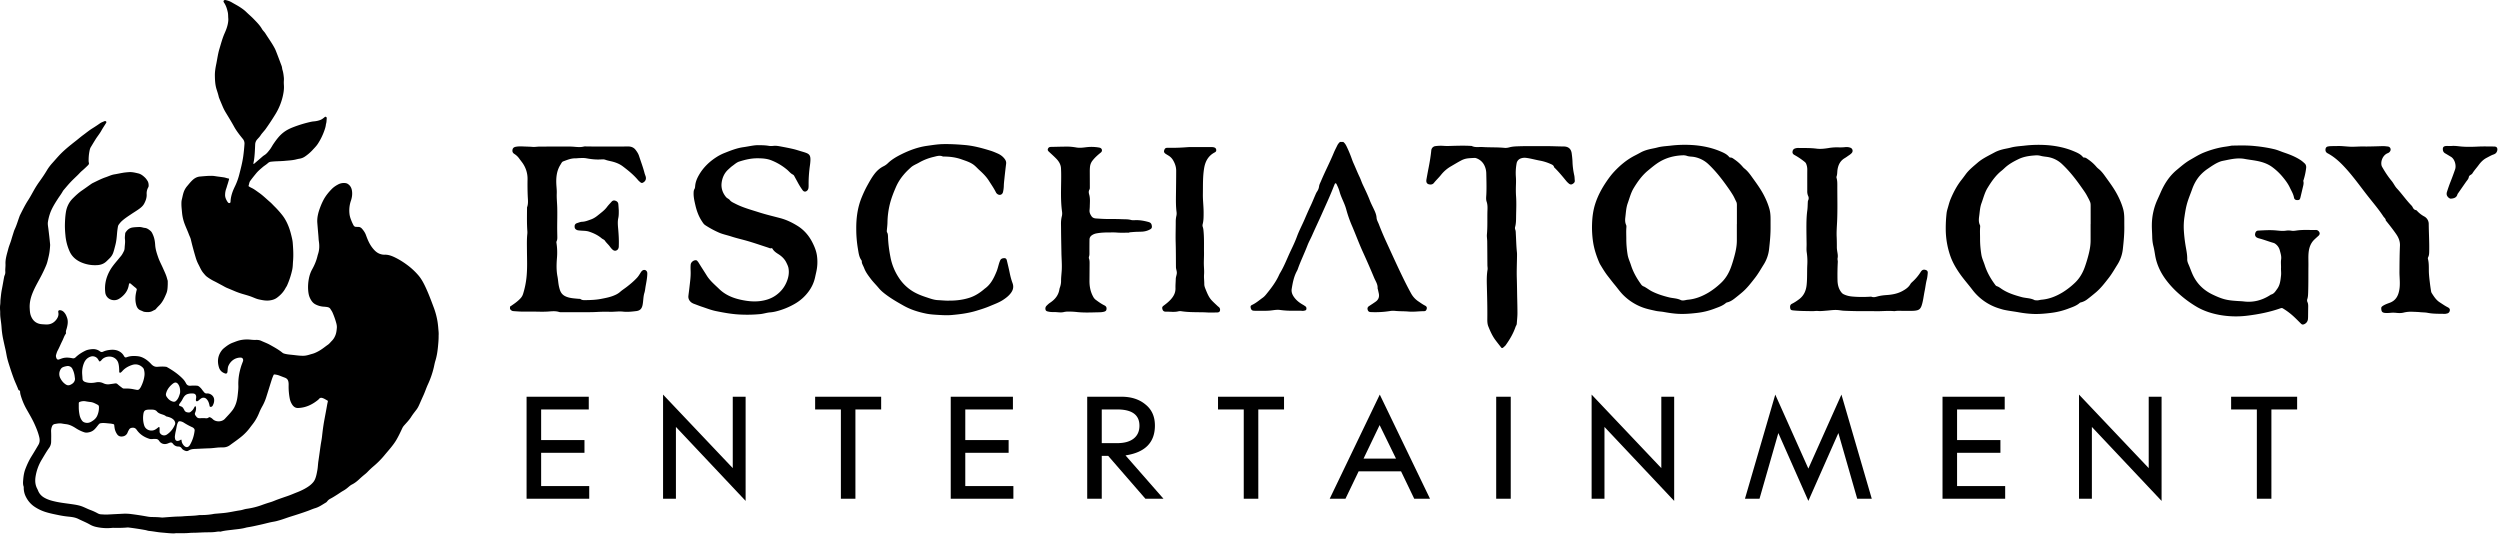
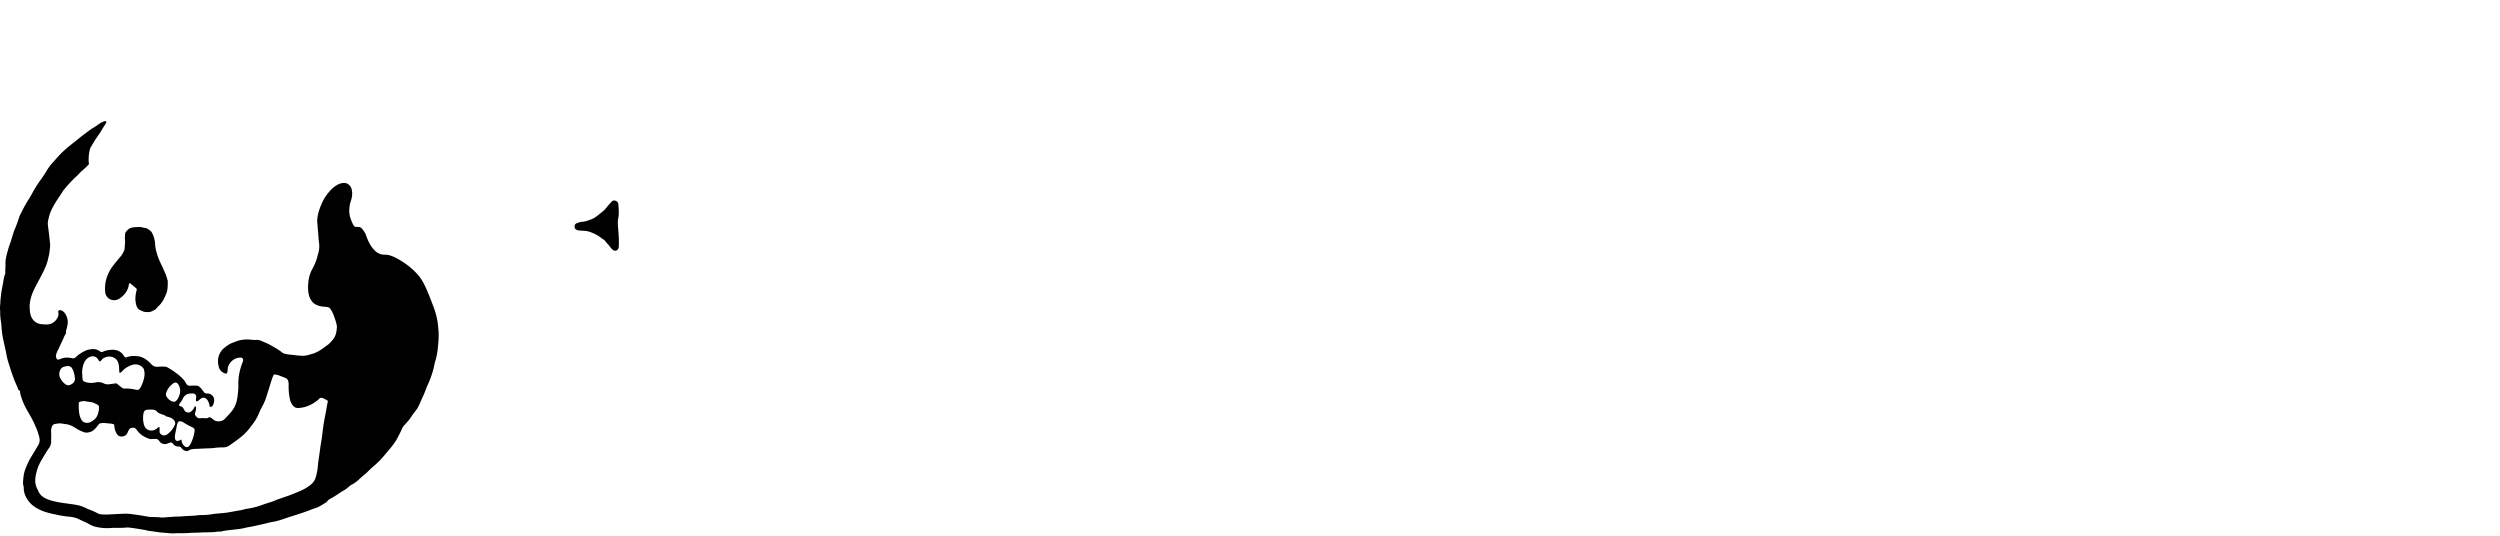
<svg xmlns="http://www.w3.org/2000/svg" width="266" height="57" fill="none">
  <g fill="#000" clip-path="url(#a)">
-     <path d="M57.577 46.825h4.611v1.353h-4.611v3.537h5.117v1.352h-6.666V42.213h6.617v1.353h-5.068zm21.757 6.47-7.416-7.871v7.643H70.55V41.984l7.416 7.824v-7.595h1.368zm11.683-.228H89.47v-9.502h-2.74v-1.353h7.025v1.353h-2.739zm11.689-6.242h4.612v1.353h-4.612v3.537h5.118v1.352h-6.666V42.213h6.617v1.353h-5.069zm15.206 1.679h-.685v4.564h-1.548V42.212h3.651q1.563 0 2.558.832.994.799.995 2.232 0 2.707-3.129 3.178l4.041 4.613h-1.923zm.962-4.939h-1.647v3.585h1.63q1.157 0 1.768-.489.612-.488.612-1.368-.001-1.727-2.363-1.728m15.01 9.502h-1.549v-9.502h-2.738v-1.353h7.024v1.353h-2.738zm15.189-2.917h-4.514l-1.402 2.917h-1.678l5.329-11.083 5.345 11.083h-1.678zm-2.281-4.922-1.711 3.569h3.455zm13.951 7.839h-1.548V42.212h1.548zm17.389.228-7.416-7.871v7.643h-1.368V41.984l7.416 7.824v-7.595h1.368zm10.757-11.311 3.52 7.872 3.52-7.872 3.228 11.083h-1.549l-2.005-6.992-3.194 7.22-3.194-7.22-2.004 6.992h-1.548zm19.343 4.841h4.612v1.353h-4.612v3.537h5.118v1.352h-6.666V42.213h6.617v1.353h-5.069zm21.76 6.47-7.416-7.871v7.643h-1.369V41.984l7.416 7.824v-7.595h1.369zm11.685-.228h-1.548v-9.502h-2.738v-1.353h7.024v1.353h-2.738zM54.264 32.627c.4-.274.807-.54 1.135-.904q.174-.193.253-.441a9 9 0 0 0 .369-1.785c.098-.957.054-1.915.047-2.873-.004-.586-.023-1.17.04-1.754q.013-.147.001-.293c-.058-.804-.037-1.608-.033-2.412 0-.04-.005-.085.008-.121.142-.38.087-.774.068-1.159a29 29 0 0 1-.02-1.805 2.93 2.93 0 0 0-.592-1.819c-.092-.124-.188-.245-.279-.37a1.8 1.8 0 0 0-.523-.505q-.275-.165-.203-.476c.044-.2.198-.268.373-.298.307-.054.617-.035.926-.022.283.012.567.016.851.04.238.018.485-.032.728-.032.984-.002 1.969-.011 2.953-.009.251.001.503.008.755.03.33.028.664.06.995-.025.084-.021.178-.015.267-.013.724.012 1.447.013 2.17.011.757-.001 1.513.002 2.27-.008.32-.004.6.1.796.351.151.197.294.408.373.651.197.61.428 1.21.587 1.832.028.11.073.215.11.323.1.302-.003.553-.286.697a.22.22 0 0 1-.25-.031c-.094-.078-.191-.155-.268-.248-.474-.565-1.043-1.026-1.627-1.466-.365-.274-.798-.433-1.245-.535-.198-.046-.398-.084-.59-.154a.75.75 0 0 0-.31-.046c-.05.003-.099 0-.147.004-.53.036-1.054-.022-1.575-.119-.275-.05-.551-.029-.827-.018-.12.004-.242.026-.364.023-.451-.008-.856.17-1.267.32-.15.053-.202.203-.28.325-.469.722-.506 1.528-.444 2.35.02.243.039.485.03.73-.019.496.035.99.05 1.485.021.723-.004 1.447-.005 2.17 0 .31.01.619.014.928.003.17.01.34-.071.501a.35.35 0 0 0-.015.215 6.76 6.76 0 0 1 .046 1.602c-.05.648-.07 1.295.057 1.942.072.364.082.742.17 1.107.046.19.092.378.187.551.135.246.334.397.599.501.41.162.84.174 1.267.218.08.009.171-.01.238.037.182.127.38.106.584.103.529-.007 1.058-.03 1.576-.128.524-.1 1.053-.197 1.545-.43a2.01 2.01 0 0 0 .491-.31c.206-.186.44-.332.66-.499.409-.31.8-.64 1.15-1.016.133-.144.236-.31.34-.475.06-.097.118-.196.207-.27.2-.166.468-.077.532.175.018.072.012.145.01.218-.017.416-.099.822-.173 1.23-.043.239-.06.487-.13.718-.133.423-.11.865-.196 1.293-.08.403-.266.609-.667.66-.468.059-.947.111-1.41.059-.467-.053-.92.03-1.38.017a17.423 17.423 0 0 0-1.39.017c-.552.032-1.105.024-1.658.027q-.99.005-1.977 0c-.138 0-.284.013-.412-.027-.402-.127-.805-.065-1.209-.04-.56.033-1.122.002-1.682 0q-.39-.002-.78.004c-.382.008-.763-.025-1.144-.05-.124-.01-.242-.031-.313-.153-.018-.031-.055-.03-.087-.032zm105.499 4.394c-.223-.287-.451-.57-.667-.862-.321-.435-.537-.928-.737-1.425-.101-.25-.112-.522-.109-.791.015-1.171-.018-2.342-.048-3.513-.015-.575-.025-1.152.072-1.726.026-.156-.012-.322-.014-.485-.007-.845-.01-1.69-.02-2.536-.003-.251-.054-.5-.031-.753.078-.86.026-1.723.058-2.584.011-.309.01-.595-.092-.896-.084-.248-.039-.532-.027-.8.032-.731.007-1.463-.008-2.195a2 2 0 0 0-.199-.85 1.5 1.5 0 0 0-.918-.787.4.4 0 0 0-.145-.015c-.259.016-.52.021-.777.058a2 2 0 0 0-.641.218c-.367.193-.72.41-1.077.617a3.7 3.7 0 0 0-1.049.9c-.236.299-.518.559-.757.857a.45.45 0 0 1-.359.18c-.357-.006-.507-.18-.444-.544q.12-.683.254-1.363c.11-.574.205-1.15.261-1.731a.5.5 0 0 1 .444-.449 4.2 4.2 0 0 1 .874-.026c.363.03.732.005 1.097-.004.61-.015 1.219-.029 1.829.012.024.002.051-.001.072.009.367.18.76.083 1.141.108.778.05 1.559.011 2.336.088.18.017.35-.013.527-.06.281-.076.576-.095.867-.105 1.023-.038 2.046-.012 3.069-.018.609-.004 1.218.032 1.827.035.5.002.792.249.858.74.039.297.074.596.084.896.017.488.083.968.189 1.445.039.172.032.354.053.531.025.197-.099.297-.242.382-.147.088-.283.044-.402-.06a2 2 0 0 1-.259-.257c-.39-.479-.782-.955-1.222-1.39-.029-.028-.069-.057-.078-.092-.049-.204-.218-.27-.381-.34a5 5 0 0 0-1.114-.348c-.503-.09-.995-.236-1.504-.298a1.2 1.2 0 0 0-.572.075.68.68 0 0 0-.418.532 5.6 5.6 0 0 0-.075 1.41c.021.275.019.55.009.824-.014.423-.018.843.012 1.266.048.666.016 1.333.004 2-.007.422.008.845-.109 1.258a.48.48 0 0 0 .025.288c.054.15.045.303.054.457.038.648.048 1.298.117 1.944.015.137.011.276.009.414-.009.78-.047 1.56-.022 2.339.024.747.028 1.495.045 2.243.012.496.024.991.023 1.487-.001.373-.047.746-.072 1.119-.008.127-.094.222-.133.337-.241.707-.617 1.341-1.05 1.945-.082.113-.207.181-.294.288zM142.918 15.1c.226.165.331.415.443.652q.263.564.47 1.15c.055.153.11.306.178.454.222.487.416.986.649 1.469.13.269.218.56.346.831.257.543.52 1.084.736 1.645.156.403.365.78.538 1.174.098.224.174.453.19.701.017.24.149.446.234.663a30 30 0 0 0 .683 1.642c.598 1.3 1.185 2.603 1.806 3.89.301.623.612 1.239.945 1.843.19.345.451.635.783.856.236.157.465.327.721.455.148.074.203.196.162.34-.054.191-.142.243-.286.244-.552.004-1.105.09-1.656.04-.486-.043-.974-.02-1.46-.074a2 2 0 0 0-.535.024 10 10 0 0 1-2.04.105c-.174-.008-.274-.1-.312-.275-.036-.159.019-.273.164-.368.232-.15.464-.3.689-.46.303-.213.415-.508.339-.872q-.046-.214-.095-.428c-.011-.047-.035-.095-.033-.142.024-.41-.213-.734-.36-1.083a87.34 87.34 0 0 0-1.179-2.704c-.422-.916-.768-1.863-1.163-2.79a13 13 0 0 1-.632-1.79c-.166-.634-.506-1.194-.689-1.816a4 4 0 0 0-.272-.729c-.027-.05-.044-.105-.072-.154-.024-.042-.055-.09-.107-.09-.058 0-.078.055-.096.099q-.112.27-.22.542c-.352.883-.757 1.743-1.141 2.612-.342.773-.709 1.535-1.048 2.308-.153.35-.346.681-.482 1.04-.324.85-.729 1.666-1.031 2.526a1.3 1.3 0 0 1-.09.2c-.324.592-.451 1.244-.556 1.9-.061.372.086.68.308.965.245.315.555.544.898.736.078.044.151.096.226.145.116.075.15.182.127.315-.023.14-.14.144-.238.168-.145.036-.292.002-.438.001q-.39 0-.779.003a9 9 0 0 1-1.336-.082c-.333-.049-.667.02-.996.056-.463.052-.926.023-1.388.034a4 4 0 0 1-.462-.015c-.156-.013-.255-.127-.289-.31-.03-.16-.007-.23.162-.31.417-.196.759-.5 1.129-.764.14-.1.256-.228.363-.36.523-.643 1.029-1.3 1.37-2.065q.04-.09.089-.174c.46-.751.762-1.58 1.139-2.372.241-.506.483-1.014.675-1.54.225-.612.533-1.185.791-1.781.212-.492.424-.985.654-1.469.179-.374.33-.76.496-1.14.056-.126.107-.257.184-.37.121-.178.2-.356.226-.578.024-.195.133-.38.211-.568.424-1.012.936-1.984 1.354-2.999.108-.262.244-.514.367-.77.07-.15.173-.274.294-.384zm45.47 8.998c.009.806-.068 1.606-.157 2.406a3.9 3.9 0 0 1-.597 1.681c-.293.468-.565.95-.906 1.387-.424.543-.84 1.092-1.373 1.542q-.408.346-.831.673c-.221.169-.455.314-.729.382a.4.4 0 0 0-.155.066c-.359.314-.808.448-1.238.613a7.6 7.6 0 0 1-1.842.446c-.749.087-1.5.147-2.26.08-.43-.037-.853-.103-1.277-.18-.286-.052-.58-.055-.866-.12-.483-.108-.965-.203-1.432-.382a5.7 5.7 0 0 1-2.026-1.316c-.33-.33-.591-.713-.889-1.068-.245-.292-.474-.599-.71-.898-.308-.39-.565-.816-.82-1.24a2 2 0 0 1-.123-.239c-.297-.696-.533-1.405-.65-2.16a10.5 10.5 0 0 1-.112-1.943c.023-.723.111-1.432.335-2.133.282-.879.713-1.67 1.228-2.423.242-.355.504-.702.797-1.016.635-.68 1.347-1.27 2.182-1.7q.314-.159.624-.33c.367-.201.765-.313 1.171-.398.198-.042.399-.077.595-.13.457-.126.93-.145 1.398-.198a12.8 12.8 0 0 1 2.578-.051c.936.084 1.848.277 2.716.642.349.148.707.297.961.605.032.038.074.07.125.067.171-.012.29.094.416.18.336.23.643.494.905.807q.087.104.193.187c.303.24.536.541.758.853.434.608.884 1.206 1.239 1.867.273.51.502 1.04.656 1.596.135.488.116.997.116 1.501zm-3.588-.25h.006c0-.61.003-1.22-.001-1.83-.001-.185.019-.384-.065-.55-.121-.24-.225-.487-.363-.718a13 13 0 0 0-.525-.792c-.617-.878-1.273-1.726-2.055-2.467a3.02 3.02 0 0 0-1.538-.79c-.255-.048-.521-.028-.768-.116a1.2 1.2 0 0 0-.455-.06c-.882.036-1.713.242-2.478.704-.434.263-.813.587-1.202.907-.64.526-1.109 1.183-1.531 1.88-.302.497-.439 1.064-.634 1.605-.172.477-.192.986-.254 1.485-.036.284-.039.565.085.837.035.076.03.177.024.264-.033.406-.007.813-.007 1.22-.001.559.05 1.117.14 1.672.063.39.237.74.355 1.11.237.745.617 1.41 1.073 2.04a.6.6 0 0 0 .299.236c.076.025.144.074.214.116.215.13.416.284.642.398.583.295 1.202.486 1.834.642.407.1.836.09 1.227.28.148.073.334.051.505.014.087-.019.176-.037.264-.045.818-.073 1.556-.375 2.251-.796a7.82 7.82 0 0 0 1.232-.952c.525-.48.87-1.067 1.107-1.724.13-.358.24-.724.341-1.092.155-.564.277-1.135.278-1.724zm41.227.252c.009.807-.068 1.606-.157 2.406a3.9 3.9 0 0 1-.598 1.682c-.293.468-.566.95-.906 1.386-.424.544-.84 1.092-1.375 1.543-.285.24-.573.476-.87.7a1.8 1.8 0 0 1-.667.345c-.062.015-.128.028-.179.074-.357.316-.807.45-1.237.614a7.8 7.8 0 0 1-1.841.446c-.661.08-1.326.14-1.994.101a11 11 0 0 1-1.33-.154c-.533-.098-1.074-.157-1.605-.269-.192-.04-.377-.1-.563-.158a5.65 5.65 0 0 1-2.864-2.012c-.419-.55-.88-1.066-1.279-1.63-.417-.593-.785-1.207-1.033-1.899a8.8 8.8 0 0 1-.501-2.887 14.3 14.3 0 0 1 .086-1.68c.018-.17.059-.336.107-.499.105-.35.189-.709.33-1.043.308-.726.672-1.424 1.167-2.046.152-.19.294-.389.439-.585.353-.476.815-.838 1.257-1.22.351-.306.755-.536 1.163-.756.207-.112.417-.218.624-.33.368-.202.764-.315 1.171-.4.199-.04.399-.077.595-.13.459-.121.931-.146 1.398-.197a13 13 0 0 1 2.578-.05c.936.084 1.848.277 2.715.643.349.147.708.296.96.605.032.038.074.07.126.065.162-.012.275.085.395.167.336.23.645.491.908.805q.103.12.229.22c.283.224.502.506.71.798.445.62.906 1.231 1.267 1.906.273.51.503 1.04.656 1.597.134.488.116.998.116 1.5l.002.343m-3.587-.258h.006q.001-.902-.001-1.805c-.001-.187.012-.382-.059-.554-.094-.232-.22-.452-.338-.674-.153-.288-.347-.55-.533-.816-.624-.894-1.289-1.755-2.083-2.506a2.9 2.9 0 0 0-1.516-.778c-.256-.043-.518-.056-.767-.123a1.7 1.7 0 0 0-.601-.053c-.105.009-.21.014-.315.025-.496.05-.986.144-1.436.359-.526.252-1.042.533-1.478.934-.107.098-.211.202-.325.292-.646.505-1.101 1.168-1.521 1.855-.307.504-.442 1.08-.645 1.627-.161.439-.178.908-.242 1.365-.044.32-.074.647.08.958.033.067.027.16.02.24-.033.398-.005.797-.007 1.195-.004.577.049 1.15.141 1.721.063.39.239.74.357 1.11.234.736.608 1.397 1.061 2.018.062.085.117.181.224.216.166.052.307.15.446.248.663.467 1.422.7 2.191.912.452.124.938.094 1.368.317.061.032.144.022.216.03.182.021.353-.05.531-.066.828-.069 1.573-.372 2.275-.8a8 8 0 0 0 1.231-.952c.522-.48.87-1.067 1.104-1.726q.191-.54.34-1.092c.154-.564.276-1.135.276-1.724zm20.263 4.621c0-.319-.031-.592.008-.854.052-.342-.055-.644-.136-.96a1.23 1.23 0 0 0-.464-.694.6.6 0 0 0-.213-.112c-.524-.148-1.03-.352-1.558-.486a1 1 0 0 1-.203-.08.36.36 0 0 1-.195-.385c.039-.223.139-.347.335-.358.583-.03 1.164-.07 1.751-.029.401.029.805.099 1.214.034.189-.03.389-.021.583.01.22.037.438-.015.653-.04.641-.077 1.283-.026 1.925-.042a.38.38 0 0 1 .302.135c.151.166.144.338-.022.489-.145.13-.292.26-.432.394-.404.386-.57.882-.619 1.42-.039.442-.011.888-.016 1.332-.011.955.003 1.91-.028 2.864-.008.24-.014.485-.091.72a.45.45 0 0 0 .022.333c.066.145.075.297.073.453-.006.366-.007.732-.013 1.098a3 3 0 0 1-.019.291.65.65 0 0 1-.501.532c-.099.017-.171-.03-.238-.096-.273-.268-.536-.544-.821-.8a7 7 0 0 0-1.112-.825c-.078-.046-.147-.039-.231-.01-1.131.4-2.3.636-3.488.783a9.8 9.8 0 0 1-2.982-.068c-.844-.153-1.657-.411-2.404-.836a11.7 11.7 0 0 1-1.873-1.355 9.8 9.8 0 0 1-1.476-1.582c-.572-.775-.972-1.639-1.129-2.59-.055-.323-.102-.643-.183-.962a4.5 4.5 0 0 1-.126-.988c-.01-.447-.049-.894-.038-1.34a6.6 6.6 0 0 1 .572-2.576c.124-.274.25-.547.37-.823.398-.914.933-1.738 1.702-2.377.468-.388.927-.791 1.461-1.094.474-.27.933-.562 1.442-.764.59-.235 1.194-.42 1.818-.544.35-.07.706-.101 1.055-.175a1 1 0 0 1 .169-.016c.739-.013 1.476-.033 2.216.034.746.068 1.482.175 2.21.348.358.084.691.237 1.037.355.617.208 1.221.445 1.77.804.158.104.296.229.434.353.142.127.182.322.159.495a6.8 6.8 0 0 1-.268 1.258c-.015.046-.043.09-.029.14.064.23-.006.45-.058.67q-.124.534-.253 1.067c-.051.215-.115.27-.306.276-.206.005-.341-.071-.377-.268-.07-.385-.275-.708-.437-1.053-.2-.426-.477-.793-.773-1.15a6.2 6.2 0 0 0-1.115-1.05c-.505-.368-1.083-.55-1.686-.662-.406-.076-.819-.12-1.225-.196-.723-.138-1.422.014-2.121.159-.166.034-.334.06-.496.12-.485.18-.901.476-1.323.764a4.5 4.5 0 0 0-.76.644c-.418.448-.704.97-.907 1.543-.166.466-.359.922-.503 1.398-.153.508-.236 1.027-.311 1.548a7 7 0 0 0-.063 1.435q.045.753.165 1.5c.082.52.208 1.035.194 1.569-.005.193.067.378.147.56.15.341.268.696.421 1.037.449.992 1.177 1.699 2.154 2.163.397.189.797.365 1.222.481.481.131.975.168 1.469.198.203.013.405.019.608.044 1 .124 1.916-.115 2.763-.65.048-.03.094-.07.147-.085.319-.089.46-.357.638-.598.318-.43.354-.93.412-1.43.033-.299-.021-.6.001-.848M80.79 15.451c.434-.004.734.02 1.03.07.163.028.321.018.485 0 .284-.031.566.028.844.08.407.075.814.154 1.217.247.277.064.548.152.82.235.193.058.388.11.58.182.377.142.481.32.463.805a6 6 0 0 1-.059.58c-.09.67-.14 1.341-.134 2.017.001.097.001.195-.01.292a.5.5 0 0 1-.113.29c-.16.183-.376.186-.515-.012a7 7 0 0 1-.469-.74c-.139-.258-.283-.513-.42-.771a.36.36 0 0 0-.167-.163c-.233-.121-.394-.336-.591-.503a6.1 6.1 0 0 0-1.62-.977c-.504-.213-1.015-.24-1.546-.241-.67-.002-1.305.148-1.933.35-.267.085-.474.28-.697.44-.171.121-.324.27-.48.412-.4.367-.612.845-.688 1.364-.083.57.084 1.095.452 1.546.056.07.13.121.207.17.068.043.144.085.191.148.15.198.368.283.577.392.813.424 1.696.657 2.56.933.733.234 1.485.412 2.231.608.675.178 1.3.482 1.883.848.66.417 1.17 1.006 1.53 1.704.23.447.427.914.502 1.417q.13.901-.075 1.79-.068.297-.132.595a3.9 3.9 0 0 1-.673 1.45 4.7 4.7 0 0 1-1.452 1.304 7.7 7.7 0 0 1-2.023.821c-.204.05-.414.087-.623.103-.351.027-.684.144-1.032.181a14.72 14.72 0 0 1-1.97.057c-.94-.025-1.859-.19-2.772-.377-.499-.102-.98-.293-1.465-.454-.278-.091-.55-.202-.824-.302a1.2 1.2 0 0 1-.324-.166c-.224-.179-.342-.41-.309-.704.035-.299.078-.596.11-.895.063-.564.147-1.128.129-1.698-.008-.243-.019-.485.004-.727.025-.262.333-.504.59-.46.064.01.097.054.134.096.094.104.16.225.233.343.244.394.5.78.743 1.174.353.572.861.987 1.332 1.444.646.627 1.435.956 2.301 1.146.664.145 1.338.222 2.006.145.61-.072 1.203-.248 1.725-.618.507-.36.882-.815 1.126-1.379.212-.491.316-1.005.21-1.543-.04-.194-.129-.366-.213-.543-.192-.403-.5-.695-.872-.928-.237-.148-.461-.306-.605-.554-.025-.044-.064-.084-.117-.067-.14.044-.253-.032-.374-.07-.742-.239-1.479-.498-2.227-.712-.562-.16-1.134-.287-1.688-.47-.425-.138-.865-.224-1.278-.399a10 10 0 0 1-1.475-.798c-.162-.104-.26-.27-.36-.424-.34-.514-.548-1.085-.687-1.682-.1-.434-.205-.87-.193-1.321.004-.147.011-.285.091-.42.075-.127.066-.284.085-.427.052-.386.199-.73.393-1.065.47-.817 1.13-1.443 1.918-1.939a5.14 5.14 0 0 1 .85-.423c.641-.255 1.288-.508 1.976-.602.603-.084 1.196-.241 1.677-.205m20.195 16.536c.787.003 1.459-.087 2.117-.29.61-.187 1.133-.521 1.613-.931q.027-.025.055-.048c.643-.447.97-1.118 1.257-1.81.121-.29.187-.604.282-.906q.048-.15.112-.295c.08-.181.241-.235.42-.24.166-.004.247.067.288.24.103.435.21.869.299 1.306.077.375.171.745.304 1.102.144.39.075.722-.166 1.05-.227.31-.518.533-.832.74-.438.288-.931.46-1.408.663-.478.203-.974.358-1.472.508-.838.252-1.694.361-2.561.44-.432.04-.858.024-1.287 0-.495-.028-.99-.051-1.476-.15-.83-.17-1.63-.418-2.377-.838-.61-.343-1.216-.69-1.78-1.102-.315-.23-.621-.471-.873-.775-.28-.338-.596-.644-.86-.996-.264-.35-.53-.699-.687-1.116-.046-.122-.106-.237-.16-.355-.047-.104-.095-.208-.095-.325 0-.058-.004-.118-.038-.164-.267-.362-.303-.802-.377-1.218a12.6 12.6 0 0 1-.177-2.109c-.01-1.157.135-2.284.575-3.358.184-.45.39-.893.627-1.32.22-.398.442-.793.717-1.158.27-.358.59-.648.991-.846.17-.083.318-.19.455-.323.426-.41.934-.7 1.46-.96.864-.427 1.762-.756 2.72-.889.546-.075 1.09-.166 1.646-.18.796-.017 1.587.027 2.38.097.936.083 1.834.33 2.726.607.255.079.502.187.748.294.295.128.549.316.744.574.116.153.183.316.156.519a80 80 0 0 0-.185 1.62c-.027.25-.056.5-.061.75a3.3 3.3 0 0 1-.083.628c-.067.305-.371.406-.618.21a.5.5 0 0 1-.138-.169c-.213-.431-.49-.824-.746-1.229-.276-.436-.641-.799-1.021-1.143-.205-.185-.384-.397-.608-.562-.382-.28-.826-.411-1.262-.567-.619-.223-1.261-.305-1.915-.307-.033 0-.069.005-.097-.007-.334-.15-.661-.03-.978.045a5.8 5.8 0 0 0-1.56.61c-.287.168-.607.279-.859.507-.288.26-.569.53-.815.834a5.3 5.3 0 0 0-.74 1.17c-.268.61-.515 1.226-.679 1.875a8.8 8.8 0 0 0-.259 1.976c-.006.284-.042.567-.067.85-.007.074-.01.148.028.213.084.14.091.293.096.448.02.733.121 1.459.259 2.176q.231 1.21.92 2.239a4.7 4.7 0 0 0 1.397 1.37c.477.302.998.502 1.532.676.387.127.77.273 1.178.295.438.022.876.069 1.215.054m101.703 1.087c-.32.02-.712-.042-1.099.032a.2.2 0 0 1-.049 0c-.671-.064-1.343.023-2.016.005-.675-.018-1.35.005-2.025-.009q-.645-.011-1.291-.039c-.257-.012-.511-.07-.772-.08-.369-.016-.729.042-1.092.07-.307.022-.613.063-.924.035-.2-.017-.405.023-.607.019-.673-.015-1.345-.01-2.016-.08-.218-.022-.285-.063-.317-.229-.045-.242.007-.39.186-.479.27-.133.517-.3.758-.48.518-.389.741-.918.804-1.548.072-.714.031-1.429.07-2.142a6.5 6.5 0 0 0-.063-1.31c-.042-.29-.009-.584-.013-.877-.009-.706-.025-1.412-.018-2.118.006-.487.025-.975.093-1.458.038-.274.036-.55.051-.826.005-.082.004-.166.039-.238a.53.53 0 0 0-.007-.488 1.2 1.2 0 0 1-.088-.5c0-.772-.003-1.545.003-2.317a1.6 1.6 0 0 0-.111-.57.5.5 0 0 0-.175-.23 7.3 7.3 0 0 0-1.066-.72c-.135-.072-.238-.17-.22-.346.02-.194.113-.313.301-.364a1 1 0 0 1 .264-.044c.665.011 1.331-.012 1.996.073.411.053.829.005 1.237-.058a5.26 5.26 0 0 1 .894-.081c.308.004.617.015.925-.024a1.18 1.18 0 0 1 .529.06.346.346 0 0 1 .156.566c-.135.156-.317.252-.481.372a4 4 0 0 1-.285.187c-.46.279-.672.71-.749 1.223-.036.24-.014.486-.101.72a.3.3 0 0 0 .005.168c.078.27.078.546.077.822-.004 1.261.035 2.522-.022 3.781-.025.55-.071 1.1-.047 1.65.017.365.02.73.019 1.095-.001.225.045.452.078.677.025.162.036.325.003.484-.029.14.027.273.019.412a26 26 0 0 0-.03 1.925c.008.479.109.934.42 1.322.063.078.132.14.221.185.287.143.59.217.91.247.64.06 1.28.06 1.92.02.049-.003.104-.012.146.005.239.097.465.013.69-.046.3-.077.603-.113.913-.134.587-.039 1.168-.142 1.687-.428.329-.181.655-.392.851-.742.05-.09.133-.164.21-.236a4.94 4.94 0 0 0 .877-1.04c.109-.177.248-.298.482-.24.206.05.293.145.273.36-.021.225-.041.455-.099.672-.107.402-.146.814-.23 1.219-.108.523-.154 1.058-.327 1.57-.091.266-.232.434-.505.494a2.2 2.2 0 0 1-.46.05c-.246.002-.489 0-.802 0m45.919-17.531c.488-.029.971.048 1.458.067.471.019.939-.032 1.408-.024q.269.006.536.002.744-.013 1.486-.04c.189-.006.374.021.558.04.283.027.403.319.23.543a.5.5 0 0 1-.233.17c-.478.185-.769.8-.654 1.303.026.114.095.206.151.305.272.472.576.923.924 1.344.208.25.335.558.559.798.532.57.971 1.219 1.515 1.778.069.07.129.147.171.236.071.144.163.26.336.29.066.011.11.067.154.114q.31.33.71.55a.91.91 0 0 1 .501.832c.01.982.074 1.964.05 2.948-.005.196-.017.39-.112.569a.26.26 0 0 0-.02.19c.102.398.092.806.094 1.21.003.482.066.957.123 1.433q.048.386.112.77a.6.6 0 0 0 .067.207c.241.377.48.755.873 1.002.275.174.537.366.829.511.192.096.256.208.226.362-.035.178-.148.283-.329.313-.064.011-.128.034-.191.032-.616-.017-1.233.01-1.844-.112-.26-.052-.533-.042-.799-.07-.259-.027-.518-.03-.778-.042a3.3 3.3 0 0 0-.968.086c-.271.07-.546.056-.821.025a3.2 3.2 0 0 0-.608.002 3.3 3.3 0 0 1-.535.012c-.36-.03-.408-.182-.422-.502-.006-.134.104-.21.212-.277.215-.133.455-.216.689-.302.68-.249.93-.789 1.032-1.441.098-.623 0-1.248.005-1.871.007-.919.011-1.838.053-2.755.022-.49-.156-.889-.419-1.265-.33-.473-.685-.927-1.048-1.376-.016-.018-.042-.038-.042-.058-.005-.192-.165-.284-.255-.422-.5-.763-1.093-1.454-1.655-2.168-.546-.696-1.067-1.413-1.625-2.1a16.85 16.85 0 0 0-1.129-1.278c-.457-.458-.947-.866-1.519-1.17-.171-.091-.247-.222-.231-.416.015-.178.1-.284.275-.315.299-.054.601-.029.9-.04m-128.451 9.213c-.423 0-.847.023-1.267-.007-.399-.029-.548-.015-.945-.015-.43 0-.861.022-1.286.1a1.3 1.3 0 0 0-.43.164c-.187.114-.302.27-.305.494q-.008.66-.007 1.318c0 .162.013.324-.042.482a.34.34 0 0 0 0 .24c.059.163.059.334.058.505-.005.601-.006 1.203-.012 1.804-.007.603.092 1.18.386 1.715a1 1 0 0 0 .253.323c.306.229.617.452.961.621.168.084.236.209.213.392-.02.163-.095.234-.287.281-.263.066-.531.054-.799.061-.674.019-1.349.04-2.02-.028a8 8 0 0 0-.972-.052 2 2 0 0 0-.459.048c-.34.087-.681-.001-1.021.003-.203.002-.407 0-.606-.044-.132-.03-.284-.048-.324-.214a.42.42 0 0 1 .12-.424c.11-.108.22-.217.35-.302.533-.348.912-.803 1.009-1.455.012-.08.044-.156.069-.233.069-.21.106-.421.105-.645-.002-.406.057-.81.075-1.216.026-.595-.029-1.186-.038-1.779-.01-.617-.024-1.236-.033-1.853-.006-.39-.005-.78-.013-1.171-.005-.295.02-.584.093-.87.041-.16.039-.325.018-.486-.169-1.24-.093-2.484-.09-3.727q.002-.439-.02-.877c-.023-.43-.246-.768-.538-1.061-.24-.242-.496-.47-.745-.702-.095-.088-.164-.183-.105-.32.058-.137.162-.192.309-.194.609-.009 1.218-.034 1.828-.03.299.003.599.043.895.093.353.06.696.013 1.043-.03a4.6 4.6 0 0 1 1.384.04.5.5 0 0 1 .138.046.28.28 0 0 1 .045.465c-.314.259-.623.518-.876.843a1.27 1.27 0 0 0-.281.608c-.03.21-.035.421-.034.633q.005.815.006 1.63c0 .08-.001.174-.04.238-.109.18-.077.366-.027.542.12.418.067.84.062 1.26-.002.139-.018.276-.028.413-.016.242.089.446.219.634.109.156.283.215.467.227.349.023.698.049 1.046.055.643.012 1.037-.005 1.679.023.338.015.681-.008 1.016.085.122.034.259.027.388.02.486-.024.956.058 1.421.183.277.074.364.182.397.454.018.147-.028.25-.158.325-.28.162-.582.245-.904.261-.227.012-.455.01-.682.022-.22.011-.438.032-.657.049l-.002.035m4.586-9.027c.528 0 1.055-.027 1.582-.067.283-.022.569-.008.853-.01l1.656-.003c.123-.001.245 0 .362.04.116.037.194.115.21.242.018.14-.023.216-.167.291-.668.35-.991.935-1.114 1.649-.158.917-.121 1.846-.137 2.77-.012.668.081 1.33.078 1.998-.001.415.004.83-.106 1.235a.5.5 0 0 0 .02.286c.068.203.077.413.093.625.054.706.024 1.413.035 2.12.006.405-.025.811-.017 1.217.007.357.049.714.022 1.072-.026.35.026.695.024 1.044-.001.22.094.427.176.63.158.393.324.784.619 1.097.205.218.43.418.647.625.024.023.052.04.078.06.139.103.185.25.148.408-.039.167-.191.187-.332.19-.365.004-.73.019-1.094-.004-.308-.02-.617-.017-.924-.022-.569-.007-1.139-.016-1.703-.098a.9.9 0 0 0-.365 0c-.443.114-.891.025-1.336.04-.177.005-.31-.065-.365-.255-.051-.176-.034-.267.118-.38.275-.205.542-.414.772-.67.31-.345.51-.723.496-1.204-.01-.324.024-.65.031-.974.004-.223.108-.432.113-.645.005-.202-.092-.405-.094-.617-.007-.87-.003-1.74-.029-2.61-.022-.74.008-1.478.007-2.218q-.002-.307.064-.605a1.2 1.2 0 0 0 .024-.412c-.082-.632-.071-1.265-.064-1.898.01-.838.022-1.675.023-2.512.001-.416-.139-.798-.352-1.15a1.4 1.4 0 0 0-.446-.445c-.11-.07-.225-.133-.332-.206-.154-.106-.196-.222-.144-.375.064-.193.143-.256.333-.26q.269-.002.537 0m136.09-.194c.369-.034.722.03 1.077.06.592.049 1.181.032 1.774.003.543-.026 1.089-.01 1.632-.007.144.002.307.002.378.163.077.172-.012.455-.171.574a.8.8 0 0 1-.215.113c-.255.087-.483.228-.722.35-.356.184-.629.46-.86.778-.205.282-.446.537-.632.834-.004.007-.012.012-.015.02-.083.188-.36.183-.399.432-.033.201-.194.351-.309.518l-.834 1.2c-.024.033-.052.066-.062.104-.094.36-.38.438-.693.462-.184.014-.433-.24-.453-.444a.64.64 0 0 1 .025-.265c.117-.363.237-.725.38-1.08q.26-.656.49-1.325c.142-.41-.029-1.097-.445-1.342-.203-.12-.402-.244-.607-.362a.46.46 0 0 1-.25-.39c-.014-.206.019-.367.337-.394.097-.008.195-.002.292-.002z" />
    <path d="M65.838 22.39c.002.31.002.56-.052.81-.092.428-.036.86 0 1.288.046.551.077 1.102.054 1.655-.001.049.003.098-.005.146-.026.172-.108.31-.278.369-.166.057-.304-.018-.418-.13a2 2 0 0 1-.238-.279c-.164-.232-.388-.41-.547-.65-.07-.108-.227-.148-.333-.238-.397-.335-.856-.556-1.347-.716-.33-.107-.676-.079-1.014-.12-.08-.01-.161-.01-.24-.04-.203-.075-.284-.19-.281-.401.002-.178.085-.289.28-.351.17-.054.343-.129.517-.135.332-.012.632-.14.93-.244.236-.082.47-.221.675-.383q.269-.211.533-.428c.188-.155.362-.322.51-.52.145-.195.319-.369.48-.552.112-.129.244-.171.412-.114.179.06.295.171.314.363.022.242.035.486.048.67M46.669 35.7c.008.405-.031.809-.07 1.21-.05.494-.123.989-.272 1.468-.075.238-.118.484-.173.727a9.59 9.59 0 0 1-.648 1.847c-.158.35-.275.714-.432 1.063q-.196.431-.386.866c-.103.239-.207.477-.364.688-.15.2-.307.393-.45.598a9 9 0 0 0-.155.235c-.21.322-.48.594-.733.88a1.2 1.2 0 0 0-.188.288c-.195.421-.393.841-.63 1.244-.362.611-.85 1.12-1.294 1.664a9 9 0 0 1-1.178 1.172 9 9 0 0 0-.614.585q-.123.124-.26.232a10 10 0 0 0-.614.534c-.231.216-.477.41-.765.553-.197.099-.355.264-.53.4a3 3 0 0 1-.413.275c-.199.11-.382.247-.573.368-.262.166-.522.336-.799.477a.9.9 0 0 0-.292.241c-.045.058-.09.117-.153.152-.372.216-.72.476-1.144.6-.27.079-.529.2-.794.295-.61.22-1.227.419-1.846.61-.364.114-.72.254-1.088.362-.224.065-.446.133-.676.17-.471.077-.928.215-1.394.316-.46.1-.918.211-1.385.282-.141.022-.28.066-.42.097-.38.084-.767.114-1.151.162-.428.055-.86.084-1.28.196a.2.2 0 0 1-.082.01c-.167-.025-.332.006-.496.029-.314.044-.63.038-.946.042-.366.005-.731.027-1.097.041-.233.009-.466.003-.698.023-.454.04-.908.035-1.363.027-.121-.002-.243.027-.364.025-.416-.006-.829-.057-1.242-.09-.455-.034-.9-.131-1.351-.174-.14-.013-.268-.066-.404-.092a31 31 0 0 0-1.774-.27c-.128-.015-.255.01-.38.016q-.607.037-1.215.018-.083-.003-.166.005a5.3 5.3 0 0 1-1.702-.103 2.3 2.3 0 0 1-.636-.24c-.405-.234-.839-.404-1.255-.61-.345-.17-.706-.21-1.074-.247a10 10 0 0 1-1.002-.154c-.446-.092-.892-.178-1.327-.31a4.5 4.5 0 0 1-1.341-.645 2.7 2.7 0 0 1-.811-.953 2.1 2.1 0 0 1-.254-.986c0-.05.006-.104-.01-.149-.084-.227-.067-.462-.049-.692.031-.397.088-.795.231-1.17.18-.47.39-.928.657-1.357q.382-.615.744-1.24c.146-.252.145-.526.078-.806-.12-.499-.312-.967-.525-1.433-.259-.566-.583-1.095-.885-1.637a7 7 0 0 1-.574-1.414 1.4 1.4 0 0 1-.055-.344c-.003-.05-.002-.106-.064-.121-.09-.022-.12-.094-.147-.166-.135-.358-.303-.701-.44-1.059a24.747 24.747 0 0 1-.407-1.176c-.137-.426-.28-.853-.366-1.293-.043-.223-.078-.447-.13-.669q-.115-.493-.22-.987a9 9 0 0 1-.195-1.33c-.02-.353-.074-.702-.118-1.052a4 4 0 0 1-.03-.562c.003-.14-.016-.276-.019-.414-.003-.144 0-.287.02-.43.027-.187.014-.376.035-.563.04-.353.07-.705.14-1.054.086-.43.156-.862.237-1.292a.8.8 0 0 1 .059-.208.8.8 0 0 0 .071-.421c-.015-.262.033-.522.021-.78-.024-.563.159-1.084.295-1.613.086-.337.235-.657.33-.994.081-.288.177-.572.264-.858.037-.123.093-.237.144-.353.175-.397.295-.814.444-1.22.02-.052.035-.105.06-.154.274-.544.54-1.092.872-1.605.241-.372.446-.767.666-1.151q.261-.453.57-.878c.267-.374.528-.754.762-1.15.165-.279.364-.538.576-.773.296-.327.58-.667.89-.983.517-.521 1.091-.97 1.666-1.421.245-.192.478-.397.73-.58.321-.235.63-.493.967-.703a16 16 0 0 0 .817-.54c.142-.102.307-.154.464-.225.074-.035.144-.024.196.038.047.057.01.116-.022.169-.166.268-.345.53-.497.806-.18.327-.424.609-.619.925a73 73 0 0 0-.5.823c-.09.15-.121.324-.151.49a5 5 0 0 0-.077.993c.002.05.003.101.018.147.039.115.005.202-.078.284a11 11 0 0 1-.67.622c-.157.133-.288.292-.435.435-.253.247-.515.488-.758.746-.251.266-.484.549-.722.827a1 1 0 0 0-.123.178c-.155.276-.35.526-.52.79-.33.513-.653 1.028-.846 1.615q-.132.404-.197.822c-.038.239.016.474.044.71.07.573.14 1.144.19 1.72q.002.03-.001.066c-.023.42-.07.839-.172 1.248-.069.28-.123.563-.232.832-.141.35-.302.69-.472 1.026-.326.642-.704 1.258-.978 1.926-.216.528-.35 1.072-.319 1.65.015.283.028.564.134.832.213.544.607.842 1.194.88.155.009.31.023.465.024.437.004.78-.175 1.043-.52.173-.23.27-.476.207-.774-.036-.169.058-.248.232-.22.24.038.391.204.514.388.084.127.138.276.19.42.13.374.062.746-.037 1.114-.043.159-.119.311-.08.484a.14.14 0 0 1-.03.11c-.163.228-.239.499-.364.746-.172.341-.313.697-.495 1.034-.076.14-.12.298-.166.452-.038.121-.005.244.04.357.055.14.152.174.298.124.104-.037.208-.079.313-.112.354-.115.713-.083 1.068-.013.15.03.25.01.366-.102.3-.291.655-.514 1.03-.696.198-.097.42-.133.642-.16.19-.022.373-.013.557.044q.188.058.338.174c.114.09.225.102.354.043.24-.111.497-.164.755-.19.388-.041.766.01 1.097.243q.22.154.354.391c.098.174.154.204.336.136.377-.139.765-.136 1.15-.095.324.035.618.174.886.358a3.4 3.4 0 0 1 .544.486c.172.183.38.306.66.283.281-.024.565-.039.848-.008.056.006.11.01.16.038.625.353 1.215.754 1.715 1.275.127.133.23.287.314.45.109.211.27.279.5.257.198-.02.397-.011.596-.008a.48.48 0 0 1 .321.116c.105.091.204.186.283.302.068.1.149.193.227.286a.32.32 0 0 0 .305.128c.285-.03.7.199.755.593a1.03 1.03 0 0 1-.086.568c-.03.064-.05.135-.104.188-.058.059-.127.095-.208.076-.078-.02-.081-.094-.094-.16-.05-.248-.126-.483-.31-.669a.44.44 0 0 0-.588-.058 1.4 1.4 0 0 0-.183.144.8.8 0 0 1-.174.127c-.106.059-.185.012-.188-.11a.6.6 0 0 1 .015-.164.7.7 0 0 0 .012-.216c-.014-.192-.129-.301-.32-.314a1.6 1.6 0 0 0-.59.057.75.75 0 0 0-.37.27c-.133.17-.203.38-.335.552q-.09.12-.172.244c-.065.097-.044.164.062.21.035.016.074.023.11.038a.47.47 0 0 1 .269.235c.023.05.061.094.081.144.087.218.272.257.473.271a.3.3 0 0 0 .201-.067c.135-.1.252-.218.332-.368q.047-.088.098-.174c.017-.028.035-.063.075-.053.033.009.052.04.06.074a.9.9 0 0 1-.014.394 1 1 0 0 1-.067.205.29.29 0 0 0 .05.325c.021.026.044.05.061.079.1.16.253.207.43.194.2-.014.397-.02.597.004a.39.39 0 0 0 .298-.08c.054-.046.105-.043.168-.014a.9.9 0 0 1 .26.177c.328.34.987.322 1.303-.028.272-.3.56-.584.804-.909.17-.226.288-.472.378-.735.11-.323.158-.657.192-.994.03-.298.068-.594.056-.895-.028-.7.087-1.38.294-2.045.049-.159.114-.312.17-.469.021-.057.046-.112.047-.176.004-.184-.1-.29-.286-.289-.613.007-1.073.392-1.289.895-.064.15-.063.314-.082.473-.006.055-.005.111-.016.165q-.046.229-.268.15c-.317-.114-.537-.318-.636-.65-.2-.667-.111-1.28.328-1.833.08-.1.178-.183.277-.262.261-.208.532-.398.849-.517.27-.1.532-.213.816-.274a3.5 3.5 0 0 1 1.092-.053c.182.017.362.036.546.027.2-.009.4.01.586.096.306.143.627.255.923.42.464.26.933.512 1.347.853.088.072.2.092.308.12.21.051.426.07.64.092.42.04.836.112 1.259.107.248-.002.482-.062.715-.135.153-.048.312-.082.461-.14a4.2 4.2 0 0 0 .911-.51c.177-.123.344-.262.523-.382s.3-.294.45-.44a1.65 1.65 0 0 0 .32-.481c.134-.283.17-.582.194-.887.02-.25-.054-.484-.123-.717a8 8 0 0 0-.34-.919c-.058-.133-.147-.247-.22-.37-.103-.17-.273-.196-.444-.22q-.165-.02-.33-.028a2.2 2.2 0 0 1-.78-.222c-.321-.15-.501-.427-.64-.735-.114-.256-.153-.527-.175-.807a4.7 4.7 0 0 1 .078-1.221c.066-.348.179-.682.355-.997.251-.451.451-.927.567-1.434.019-.08.046-.16.07-.238.134-.428.136-.863.069-1.3-.03-.187-.031-.376-.048-.563q-.06-.687-.115-1.374c-.046-.583.1-1.133.304-1.672a6.75 6.75 0 0 1 .374-.833c.222-.407.51-.76.832-1.093.201-.207.428-.368.68-.5a1.3 1.3 0 0 1 .785-.158c.1.012.193.04.278.098.308.206.422.506.448.864.024.316-.026.617-.127.914a3.2 3.2 0 0 0-.15 1.426c.035.3.147.58.263.855.04.097.09.19.136.285.065.133.156.228.321.216.06-.003.122.012.183.008.183-.012.322.07.436.202.17.198.318.409.409.66.17.47.36.933.667 1.335.219.284.462.54.809.668.167.06.337.097.52.09.423-.012.804.146 1.172.33.492.246.95.549 1.385.885a7.3 7.3 0 0 1 1 .95c.295.335.513.72.708 1.12.357.734.642 1.498.927 2.26a8 8 0 0 1 .436 1.619q.046.311.071.627c.019.266.061.536.038.809m-15.96 5.383c0-.089.005-.178 0-.266-.02-.342-.114-.531-.424-.642-.204-.073-.404-.157-.606-.232a2 2 0 0 0-.404-.094c-.126-.016-.142-.01-.192.106a5 5 0 0 0-.178.465c-.183.575-.358 1.153-.542 1.729a5.3 5.3 0 0 1-.4.983c-.14.252-.277.505-.383.774q-.177.448-.437.857c-.157.251-.347.473-.522.71a5.4 5.4 0 0 1-.784.856c-.435.379-.915.7-1.38 1.042a1.2 1.2 0 0 1-.678.23c-.183.01-.366 0-.549.014-.32.027-.64.076-.96.085-.52.015-1.04.046-1.561.067-.221.009-.427.04-.62.157-.093.058-.2.094-.317.058-.173-.054-.334-.125-.439-.281a.4.4 0 0 0-.35-.19.69.69 0 0 1-.581-.3l-.034-.036c-.07-.088-.158-.11-.266-.082-.104.026-.196.076-.296.11-.312.104-.633.03-.834-.24l-.058-.08a.38.38 0 0 0-.323-.175 2 2 0 0 0-.366.005.8.8 0 0 1-.344-.028c-.549-.176-1.008-.474-1.34-.955-.137-.197-.308-.254-.545-.206a.37.37 0 0 0-.263.184c-.055.096-.111.193-.15.296a.64.64 0 0 1-.525.43c-.243.041-.459-.015-.606-.244a1.6 1.6 0 0 1-.262-.676c-.012-.088-.027-.176-.032-.264-.004-.072-.03-.105-.102-.124a2.2 2.2 0 0 0-.393-.066c-.314-.023-.626-.082-.944-.03a.3.3 0 0 0-.205.115c-.17.197-.314.415-.512.59-.22.193-.48.269-.76.296a.8.8 0 0 1-.31-.048 3.82 3.82 0 0 1-.89-.439c-.312-.196-.633-.367-1.007-.412a6 6 0 0 1-.427-.063c-.263-.05-.52 0-.776.046a.38.38 0 0 0-.3.259 1.3 1.3 0 0 0-.095.535c.02.36.011.72.004 1.081a1.12 1.12 0 0 1-.213.661c-.279.388-.514.804-.76 1.212a5 5 0 0 0-.7 1.958c-.048.411-.007.807.19 1.179q.05.096.09.196c.127.322.342.566.639.742.411.245.87.36 1.33.457.597.124 1.205.182 1.807.275.338.053.672.115.995.248.257.105.503.232.762.33q.422.154.817.371.163.093.347.105c.238.013.476.033.714.02q.807-.043 1.611-.082a5 5 0 0 1 .88.033q.773.098 1.544.234c.201.036.402.076.609.08.35.008.699.01 1.047.05.098.01.199.006.299-.003q.58-.048 1.16-.083c.294-.018.589-.011.881-.039.552-.051 1.109-.037 1.658-.121q.107-.014.216-.012a7.07 7.07 0 0 0 1.241-.094c.076-.013.152-.032.23-.039.319-.028.637-.052.957-.083.592-.057 1.168-.2 1.754-.285.235-.034.459-.127.695-.162a7.8 7.8 0 0 0 1.61-.398c.317-.118.639-.221.963-.32.24-.071.464-.18.698-.264q.516-.187 1.035-.362c.357-.119.701-.274 1.052-.41.274-.106.542-.226.8-.368.35-.193.684-.408.941-.727.082-.1.141-.209.19-.327.126-.306.18-.628.239-.95.058-.316.06-.64.11-.957.084-.553.156-1.107.235-1.66.044-.313.114-.623.148-.936.063-.59.14-1.178.247-1.76.1-.545.208-1.09.3-1.636.02-.113.05-.227.072-.341.01-.053-.003-.086-.048-.11-.181-.094-.349-.215-.551-.27-.135-.036-.24-.01-.329.093a1 1 0 0 1-.117.118c-.62.5-1.303.83-2.119.858-.284.01-.47-.135-.608-.332a1.8 1.8 0 0 1-.276-.656 6.698 6.698 0 0 1-.124-1.34M8.744 39.787c.011.164.027.34.034.517a.33.33 0 0 0 .134.256c.08.066.175.093.271.119.34.09.684.077 1.021.008.28-.057.535-.03.79.09.204.098.42.14.647.107.192-.027.385-.049.575-.084.113-.02.204-.006.29.074.16.146.333.275.506.404a.3.3 0 0 0 .2.065 3.93 3.93 0 0 1 .992.071c.108.025.218.041.326.063.13.026.239.001.326-.11.051-.066.1-.133.137-.207.19-.38.327-.773.377-1.198.026-.215.002-.42-.05-.625a.46.46 0 0 0-.108-.204c-.309-.324-.715-.448-1.155-.301-.403.133-.77.339-1.055.667q-.035.036-.072.07c-.053.046-.104.112-.186.082-.083-.032-.054-.114-.057-.176-.012-.26-.015-.52-.08-.775a.94.94 0 0 0-.478-.64c-.423-.235-1.048-.11-1.316.24a.7.7 0 0 1-.145.136c-.048.034-.095.028-.128-.025l-.12-.2a.68.68 0 0 0-.726-.283c-.35.103-.595.327-.742.663a2.61 2.61 0 0 0-.208 1.196m7.264 3.796c-.066 0-.133-.005-.2 0-.346.026-.499.077-.557.498-.055.398-.031.786.09 1.18.16.522.778.682 1.176.444a2.12 2.12 0 0 0 .323-.233c.078-.068.135-.038.139.064q.005.19 0 .383c-.001.07.02.129.06.186a.515.515 0 0 0 .705.138c.398-.258.674-.619.864-1.049a.4.4 0 0 0 .002-.322.64.64 0 0 0-.208-.274c-.162-.135-.357-.198-.554-.255-.07-.02-.146-.019-.203-.066-.133-.11-.294-.151-.452-.204-.181-.06-.363-.133-.485-.28-.14-.171-.322-.199-.518-.21q-.09-.002-.182 0m-7.627-.285a4 4 0 0 0 .077.81c.046.244.134.47.287.666.07.09.16.146.271.18a.83.83 0 0 0 .674-.074c.281-.157.527-.35.658-.656a2.1 2.1 0 0 0 .18-.923c-.006-.108-.04-.185-.13-.23-.24-.12-.473-.261-.752-.294a7 7 0 0 1-.542-.08 1.16 1.16 0 0 0-.588.054c-.116.038-.133.067-.135.197zm10.22 3.196c.011.073.017.151.036.226.034.139.142.21.286.194a.6.6 0 0 0 .263-.097c.103-.063.127-.054.134.06.012.187.09.343.203.483.27.335.542.239.692-.031l.017-.03c.26-.458.414-.95.475-1.474a.3.3 0 0 0-.087-.255.5.5 0 0 0-.163-.113 7 7 0 0 1-.875-.472 1 1 0 0 0-.365-.154c-.187-.03-.238.003-.314.181-.111.258-.123.539-.19.806-.055.22-.089.445-.112.676M7.225 38.939a2 2 0 0 0-.484.11.56.56 0 0 0-.32.297.95.95 0 0 0 .012.92c.122.236.282.434.496.592.166.123.33.185.534.096.238-.105.43-.245.501-.512.034-.124 0-.242-.014-.36a2.4 2.4 0 0 0-.255-.852c-.103-.191-.268-.269-.47-.29m11.943 2.734c0-.291-.043-.545-.193-.77-.146-.222-.332-.261-.543-.11q-.034.023-.067.048c-.327.27-.583.587-.694 1.009a.41.41 0 0 0 .044.336c.164.257.366.46.683.543.189.049.29-.02.4-.142.17-.186.25-.414.324-.647a.8.8 0 0 0 .046-.267" />
-     <path d="M26.97 17.447c.04.01.058-.016.078-.033l.757-.65c.102-.087.2-.18.312-.248.256-.152.423-.386.601-.613.145-.184.244-.395.376-.587.31-.455.637-.896 1.079-1.233.279-.214.588-.375.913-.507a13 13 0 0 1 1.82-.574c.162-.039.325-.074.49-.087.228-.02.45-.064.663-.142.174-.064.321-.173.462-.293.092-.078.13-.075.202-.013.038.032.048.07.043.119-.023.197-.012.4-.076.592a.3.3 0 0 0-.013.066c-.026.256-.109.495-.197.735q-.255.7-.66 1.32c-.166.256-.388.47-.593.695a4.69 4.69 0 0 1-.8.675 1.4 1.4 0 0 1-.584.22c-.13.02-.26.055-.389.086-.374.088-.757.102-1.137.139-.486.047-.975.034-1.46.09a.57.57 0 0 0-.345.145c-.174.164-.384.28-.565.435-.239.206-.481.406-.684.652-.218.266-.434.531-.636.81-.114.158-.117.344-.178.515-.018.048.023.069.057.088.077.044.152.093.232.13.295.134.545.335.809.519.427.296.79.662 1.182.995.166.141.308.305.462.456q.444.437.831.926c.29.364.5.765.672 1.196.17.424.281.862.38 1.305.033.15.061.304.073.459.05.64.089 1.28.035 1.926-.027.314-.021.632-.09.941a8.7 8.7 0 0 1-.548 1.673c-.048.107-.121.198-.176.3-.218.41-.533.735-.902 1.006-.23.17-.497.248-.785.285-.39.05-.76-.027-1.134-.108-.25-.054-.48-.162-.716-.256-.32-.128-.651-.216-.98-.313a8 8 0 0 1-.83-.29c-.276-.116-.55-.236-.827-.347-.22-.088-.423-.218-.634-.328-.28-.148-.555-.302-.838-.44a5 5 0 0 1-.705-.44c-.143-.104-.249-.247-.365-.381-.246-.283-.373-.627-.546-.946a4 4 0 0 1-.287-.725 33 33 0 0 1-.516-1.924c-.046-.19-.143-.36-.21-.542-.168-.458-.391-.894-.537-1.36a4.6 4.6 0 0 1-.19-.977c-.024-.288-.062-.573-.063-.862 0-.16 0-.322.04-.48.093-.363.14-.74.322-1.08q.107-.2.252-.37c.19-.223.372-.457.588-.653.213-.194.472-.335.77-.36.43-.038.86-.082 1.294-.074.206.004.406.049.608.074q.314.04.626.085c.172.025.33.095.5.12.076.01.078.063.06.126-.053.174-.097.352-.158.525-.052.151-.087.31-.145.459a2 2 0 0 0-.108.585c-.018.244.066.47.186.68q.045.08.1.152c.05.064.112.112.2.085s.089-.102.092-.176c.016-.346.098-.68.213-1.004.083-.235.193-.46.3-.686a6.5 6.5 0 0 0 .416-1.174c.165-.638.331-1.277.422-1.93q.09-.66.132-1.324a.76.76 0 0 0-.193-.549c-.335-.413-.664-.828-.921-1.298-.272-.496-.57-.977-.862-1.46a5 5 0 0 1-.36-.705c-.12-.291-.248-.58-.363-.873a1 1 0 0 1-.04-.126c-.059-.272-.151-.533-.233-.798-.147-.471-.17-.958-.178-1.447-.007-.425.065-.84.15-1.253.108-.532.175-1.074.333-1.595.17-.561.316-1.13.556-1.67.152-.338.284-.686.35-1.055.03-.175.053-.346.036-.527-.02-.207-.004-.42-.048-.626-.076-.354-.178-.698-.377-1.005-.015-.023-.039-.044-.046-.069-.016-.06-.072-.117-.008-.184a.19.19 0 0 1 .194-.061c.235.05.462.13.667.252.295.175.602.33.89.52.227.15.446.306.641.498.257.252.537.482.786.741.322.335.656.66.89 1.072.095.167.252.295.355.46.331.53.704 1.034.996 1.588.096.183.166.376.24.566.17.434.33.872.494 1.306.055.142.05.295.096.438.083.26.113.53.143.8.013.117.01.231.002.348-.012.171-.003.344.007.516.022.386-.037.763-.123 1.136a6.4 6.4 0 0 1-.822 1.968 27 27 0 0 1-1.01 1.525c-.077.107-.169.205-.253.308-.095.115-.194.227-.275.354-.097.155-.229.284-.35.419a.86.86 0 0 0-.227.556c-.025.559-.042 1.119-.126 1.674-.02.128-.065.259-.055.396m-13.197.864c.32-.012.628.066.934.137.288.067.517.25.726.452.098.095.176.208.252.326.11.17.134.347.133.538a.36.36 0 0 1-.046.175 1.3 1.3 0 0 0-.166.719c.023.367-.099.698-.268 1.015-.13.242-.336.413-.551.568-.274.197-.565.37-.845.559-.34.229-.684.451-.988.73-.12.11-.219.235-.314.365a.5.5 0 0 0-.09.212 8 8 0 0 0-.097.742c-.033.425-.075.849-.187 1.264-.069.257-.127.517-.216.768a1.56 1.56 0 0 1-.395.607c-.119.116-.235.235-.358.347-.278.253-.614.36-.974.375a3.7 3.7 0 0 1-1.717-.31c-.528-.24-.944-.6-1.189-1.132a5.3 5.3 0 0 1-.456-1.76 10 10 0 0 1-.055-1.01c.007-.464.03-.93.101-1.392.089-.58.328-1.088.749-1.506.307-.305.622-.599.98-.843.312-.212.616-.436.924-.652.068-.048.138-.095.212-.131.46-.22.91-.46 1.396-.623.299-.101.583-.246.898-.297.295-.048.587-.113.881-.164.242-.042.483-.062.726-.079" />
    <path d="M17.849 30.245c-.013.303-.014.65-.147.973-.19.46-.395.918-.757 1.277-.121.121-.243.24-.35.377-.081.103-.215.13-.324.195-.284.17-.592.156-.902.114a.6.6 0 0 1-.187-.065c-.085-.041-.174-.073-.259-.11-.254-.113-.371-.337-.437-.59-.118-.454-.095-.91.01-1.364.01-.043.01-.09.029-.13.069-.14.004-.222-.104-.306-.175-.135-.341-.283-.51-.426q-.148-.129-.193.066c-.015.065-.024.13-.039.196a1.9 1.9 0 0 1-.464.884 2.5 2.5 0 0 1-.532.448 1 1 0 0 1-.896.089.91.91 0 0 1-.59-.784c-.088-.805.085-1.56.476-2.271.237-.433.555-.801.867-1.176.106-.127.21-.258.318-.383.137-.16.23-.352.325-.54.088-.171.075-.367.094-.553.024-.236.049-.473.018-.713-.023-.187.005-.376.021-.565a.33.33 0 0 1 .045-.159c.183-.27.408-.476.751-.525.226-.033.452-.041.68-.05q.149-.006.297.029c.102.023.204.055.308.065.248.023.431.165.61.314.137.113.202.275.272.432.15.34.21.7.232 1.065.028.46.17.891.319 1.32.145.421.361.81.538 1.217.152.35.326.692.415 1.067.022.091.067.177.066.274z" />
  </g>
  <defs>
    <clipPath id="a">
      <path fill="#fff" d="M0 0h266v57H0z" />
    </clipPath>
  </defs>
</svg>